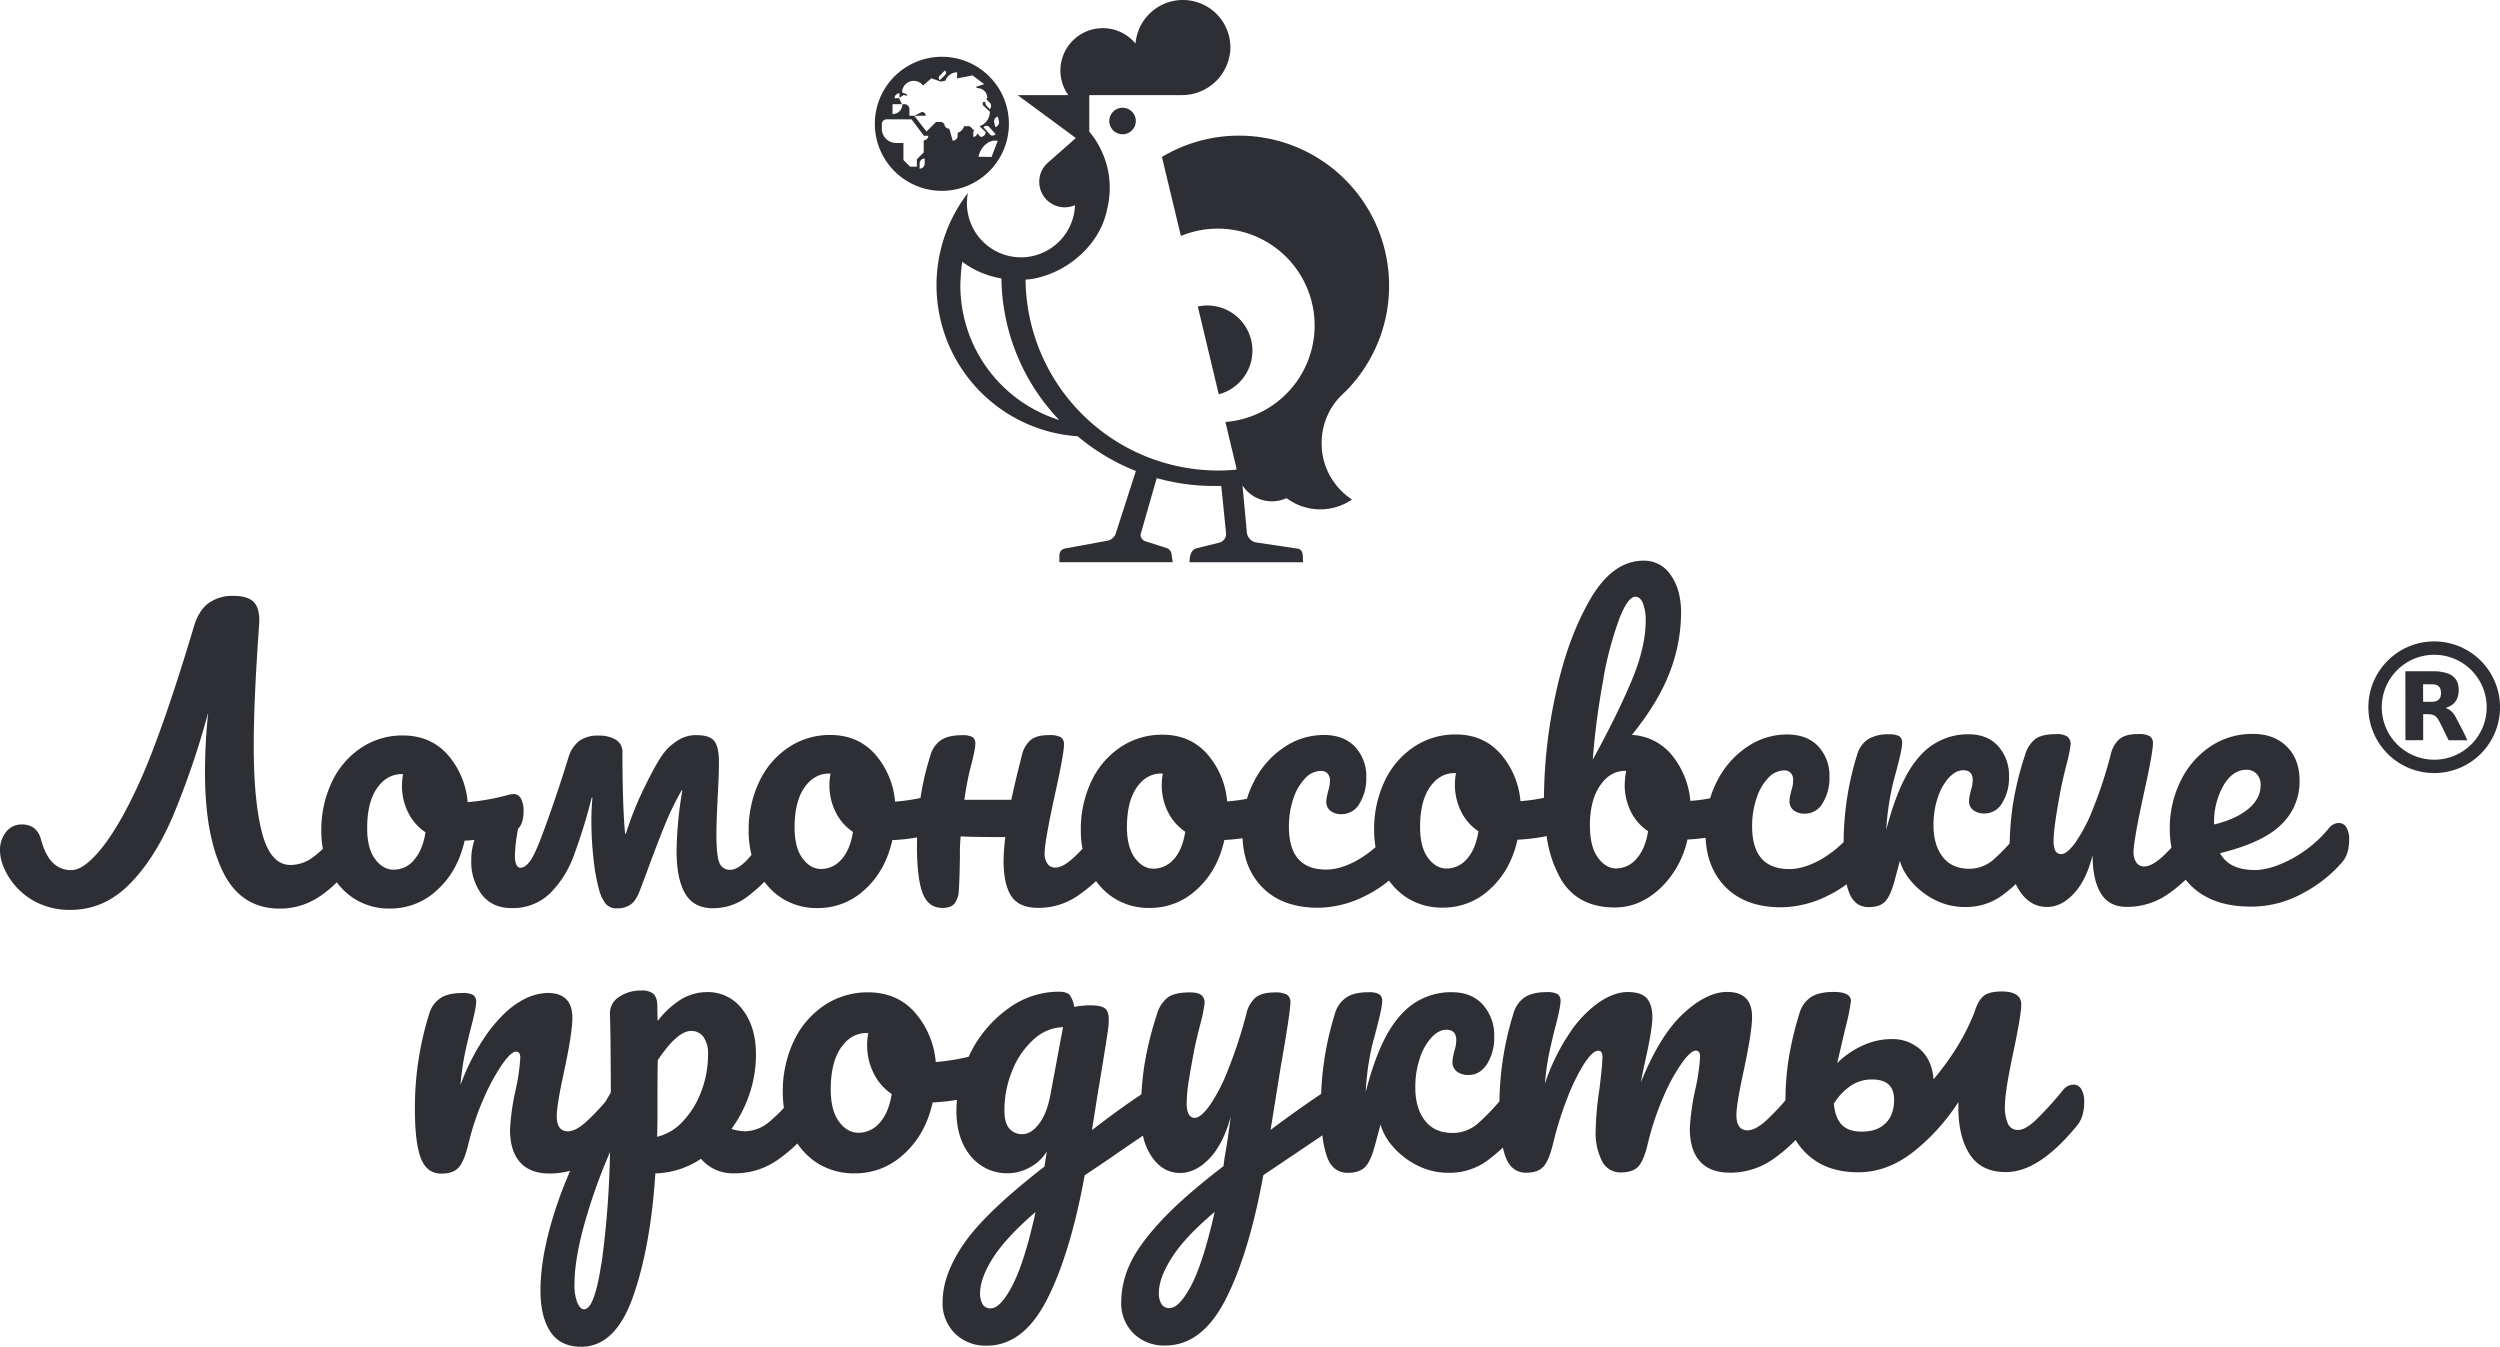
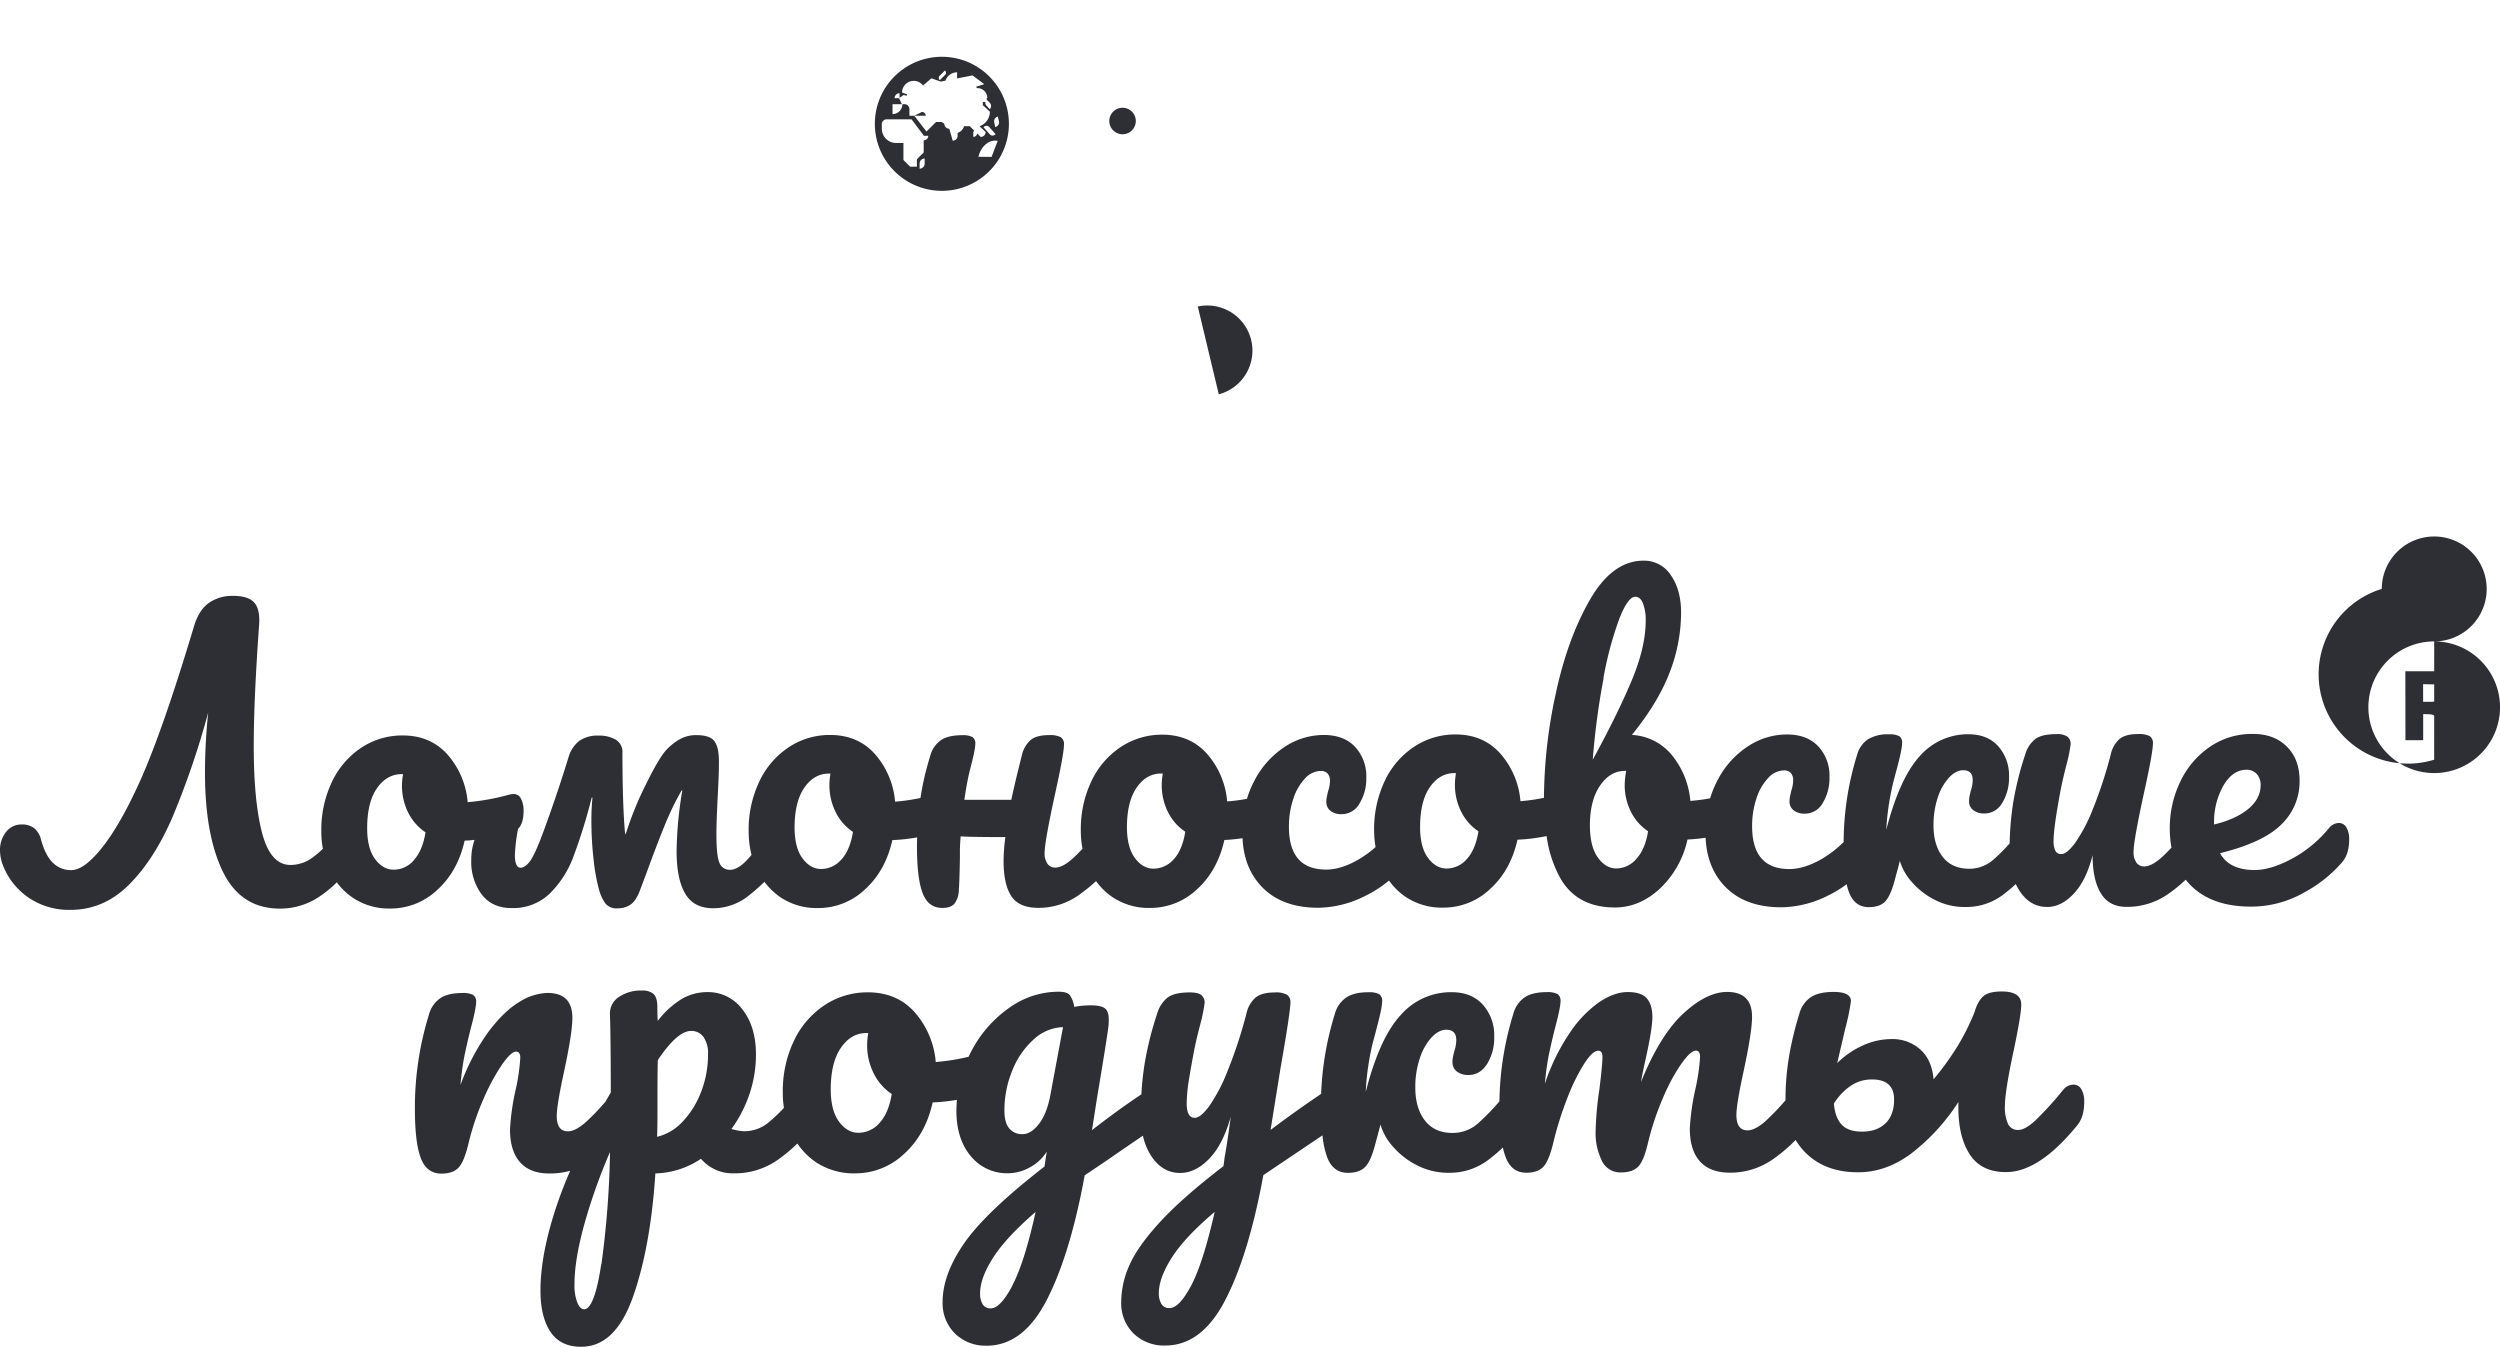
<svg xmlns="http://www.w3.org/2000/svg" viewBox="0 0 873.5 470.58">
  <defs>
    <style>.cls-1{fill:none;}.cls-2{clip-path:url(#clip-path);}.cls-3{fill:#2d2f34;}</style>
    <clipPath id="clip-path" transform="translate(-63.25 -116.56)">
      <rect class="cls-1" width="1000" height="703.71" />
    </clipPath>
  </defs>
  <title>Lomo_logo_black_2</title>
  <g id="Слой_2" data-name="Слой 2">
    <g id="Слой_1-2" data-name="Слой 1">
      <g class="cls-2">
        <path class="cls-3" d="M460.1,158.84a4.63,4.63,0,1,1-4.62-4.63,4.62,4.62,0,0,1,4.62,4.63" transform="translate(-63.25 -116.56)" />
        <path class="cls-3" d="M500.85,239.07a15.79,15.79,0,0,1-11.76,15.26l-7.33-30.68a15.78,15.78,0,0,1,19.09,15.42" transform="translate(-63.25 -116.56)" />
-         <path class="cls-3" d="M525.12,273.35c-.06-.66-.09-1.34-.09-2a22,22,0,0,1,.13-2.46,23.36,23.36,0,0,1,5.38-12.69c.29-.35,2.12-2.25,2.78-2.8a52.44,52.44,0,0,0-64.09-82L475.85,199a33.83,33.83,0,1,1,15.56,65l1.11,4.66,2.62,10.94,0,.13a4.42,4.42,0,0,1,.16.92c-2.09.2-4.22.31-6.38.31a67.35,67.35,0,0,1-67.34-66.72A18.48,18.48,0,0,0,424,214c11.91-2.06,23.58-11.64,26.11-24.44a.11.11,0,0,0,0-.06,30.34,30.34,0,0,0,.88-7.3,29.94,29.94,0,0,0-1.75-10.2,30.71,30.71,0,0,0-5.4-9.48V149.79h32.32a16.92,16.92,0,0,0,17-16.93A16.61,16.61,0,0,0,460,131.79a14.81,14.81,0,0,0-23.5,18H418.8l20.35,15-9.51,8.39a5.66,5.66,0,0,0-.44.4l-.17.14h0A8.92,8.92,0,0,0,435.26,189a9,9,0,0,0,3.6-.76A18.92,18.92,0,0,1,422,206.36c-.6.07-1.21.1-1.82.11H420a18.9,18.9,0,0,1-18.9-18.91,18.21,18.21,0,0,1,.34-3.56,52.09,52.09,0,0,0-7.63,13.71l-.42,1.15A52.92,52.92,0,0,0,439.8,269h0a73.79,73.79,0,0,0,20.33,12.13L453,303.23a3.87,3.87,0,0,1-2.67,2.22l-14.93,2.74a2.41,2.41,0,0,0-2,2.38V313H473l-.46-3a2.43,2.43,0,0,0-1.64-1.93l-7.46-2.4a2.43,2.43,0,0,1-1.68-2.35l5.65-19.71a74.31,74.31,0,0,0,18.2,2.73l1.7,0h.13c.85,0,1.7,0,2.52,0L491.65,303a3.17,3.17,0,0,1-2.29,3.14l-8.07,2c-1.81.52-2.41,2.47-2.41,4.88h39.63c0-2.24.12-4.45-1.82-4.76l-14-2.09a4.09,4.09,0,0,1-3.84-4.19l-1.47-15.8a12.25,12.25,0,0,0,10.26,5.54,12.37,12.37,0,0,0,5.13-1.12,19.61,19.61,0,0,0,22.87.49,23.5,23.5,0,0,1-10.56-17.7m-126.28-57.1a70.19,70.19,0,0,1,.65-8.28,31.42,31.42,0,0,0,13.7,5.83,72.84,72.84,0,0,0,20.2,49.48,49.3,49.3,0,0,1-34.55-47" transform="translate(-63.25 -116.56)" />
        <path class="cls-3" d="M392.35,136.4a23.42,23.42,0,1,0,23.41,23.42,23.42,23.42,0,0,0-23.41-23.42m19.56,20.91.37,1.65a1.7,1.7,0,0,1-1.29,2l-.36-1.66a1.69,1.69,0,0,1,1.28-2m-.79,6.14c-.77.68-1.52.6-2,.08L406.87,161c.77-.68,1.52-.6,2-.08Zm-19.6-20.36,1.87-1.88a1,1,0,0,1,.12,1.49l-1.87,1.87a1,1,0,0,1-.12-1.48m-5.19,30.64a1.77,1.77,0,0,1-1.77,1.77v-1.77a1.78,1.78,0,0,1,1.77-1.78Zm-.34-8.16v4.27l-2.38,2.38v2.59h-2.35l-2.35-2.35v-5.93h-2.55a5,5,0,0,1-5-5v-1.6a1.66,1.66,0,0,1,1.67-1.66h8.72l4.32,5.75h1.51a1.57,1.57,0,0,1-1.57,1.57m17.3-1.13v-1.38a1.37,1.37,0,0,1,.31-.88l-1.53-1.53h-2a3.45,3.45,0,0,1-2.24,2.32v1a1.72,1.72,0,0,1-1.72,1.73l-1.21-4.18a1.73,1.73,0,0,1-1.73-1.73l-.9-.61h-2l-3.33,3.33L382.7,157h4a1.32,1.32,0,0,0-1.32-1.33L382.7,157H381v-2.29a1.73,1.73,0,0,0-1.73-1.74h-.72a3.44,3.44,0,0,1-3.45,3.45v-3.45h3.28l-1-2.11h-1.56a1.74,1.74,0,0,1,1.73-1.73v1.61l1.44-1,1,.29.19-.52-1.74-.62a4.07,4.07,0,0,1,7.32-2.45l2.92-2.52,3.26,1.15,1.65-.32a4.29,4.29,0,0,1,4.07-2.92v2.13l5.39-1.05,4.11,3.05-2.93.94.53.53v-.08a3.44,3.44,0,0,1,3.45,3.45H408v.58l1.07,1.07a1.59,1.59,0,0,1,0,2.25L408,153.56a1.6,1.6,0,0,1-.45-1.39h-.91v1.13l2.47,2.27a5.42,5.42,0,0,1-3.62,5.11l2.14,2a1.72,1.72,0,0,1-1.73,1.72h0l-1.22-1.22a1.37,1.37,0,0,1-1.36,1.21m6.38,7-4.59-.06c.89-3.73,3.91-6.21,6.73-5.53Z" transform="translate(-63.25 -116.56)" />
        <path class="cls-3" d="M883.08,405.65a3,3,0,0,0-2.63-1.54,4.5,4.5,0,0,0-3.46,1.8,43.23,43.23,0,0,1-12.74,10.58q-7.37,4-13.13,4.06-9,0-12.18-5.89,15.12-3.72,21.46-10.08a20.77,20.77,0,0,0,6.33-15.2q0-7.56-4.5-12T850.3,373a25.84,25.84,0,0,0-14.92,4.5,30.34,30.34,0,0,0-10.31,12.12,37.08,37.08,0,0,0-3.7,16.47,35.76,35.76,0,0,0,.6,6.63c-1.3,1.38-2.46,2.54-3.47,3.44q-3.53,3.13-6.09,3.14a3.22,3.22,0,0,1-2.69-1.34,6.09,6.09,0,0,1-1-3.78q0-3.84,3.57-20.26,3.18-14.35,3.19-17.56a2.83,2.83,0,0,0-1.16-2.62,8.37,8.37,0,0,0-4.1-.7c-2.82,0-4.94.56-6.34,1.67a10.06,10.06,0,0,0-3.14,5.51,155.57,155.57,0,0,1-6.32,19.23,56.48,56.48,0,0,1-6.15,11.67c-1.91,2.57-3.52,3.85-4.8,3.85a2.21,2.21,0,0,1-2.05-1.08,8,8,0,0,1-.64-3.78q0-4.49,2.54-17.95c.51-2.56,1.19-5.43,2-8.59a53.31,53.31,0,0,0,1.41-6.92,3.3,3.3,0,0,0-1.1-2.69,6.32,6.32,0,0,0-3.91-.9c-3.33,0-5.77.57-7.3,1.68a10.68,10.68,0,0,0-3.58,5.51,109.54,109.54,0,0,0-4.22,17,107,107,0,0,0-1.2,14,64.19,64.19,0,0,1-5.7,5.7,12.73,12.73,0,0,1-8.46,3.15q-6,0-9.23-4.15t-3.21-11.09a29.86,29.86,0,0,1,1.46-9.55,19.09,19.09,0,0,1,3.9-7q2.43-2.62,5-2.63c2.22,0,3.33,1.15,3.33,3.45a11.57,11.57,0,0,1-.63,3.59c-.09.34-.22.9-.39,1.67a9.58,9.58,0,0,0-.25,2.05,3.8,3.8,0,0,0,1.48,3.2,6.15,6.15,0,0,0,3.91,1.15,7.12,7.12,0,0,0,6.21-3.72,16.59,16.59,0,0,0,2.36-9.1,15.3,15.3,0,0,0-3.79-10.7q-3.78-4.17-10.45-4.16a22.31,22.31,0,0,0-17,7.71q-7,7.69-11.64,25.65a87,87,0,0,1,1-9.43q.71-4.29,1.53-7.5c.56-2.13.92-3.5,1.09-4.1q1.92-7.17,1.91-9.23a2.65,2.65,0,0,0-1-2.43,7.26,7.26,0,0,0-3.6-.64,13.24,13.24,0,0,0-7.36,1.74,9.64,9.64,0,0,0-3.78,5.45,103.87,103.87,0,0,0-4.69,30.45,39.47,39.47,0,0,1-7.64,5.9q-6.09,3.52-11.34,3.53-12.95,0-13-14.85a30.41,30.41,0,0,1,1.53-9.87,18.51,18.51,0,0,1,4.1-7.12,7.62,7.62,0,0,1,5.5-2.63,3.12,3.12,0,0,1,2.38.89,3.68,3.68,0,0,1,.83,2.57,11.25,11.25,0,0,1-.64,3.58c-.08.35-.21.9-.38,1.67a9.65,9.65,0,0,0-.25,2.05,3.85,3.85,0,0,0,1.47,3.21,6.16,6.16,0,0,0,3.91,1.14,7.12,7.12,0,0,0,6.22-3.72,16.67,16.67,0,0,0,2.36-9.1,15,15,0,0,0-3.92-10.7q-3.91-4.15-11-4.15a24.75,24.75,0,0,0-13.71,4.24,31.15,31.15,0,0,0-10.63,12.06,33.53,33.53,0,0,0-2.43,6,59.24,59.24,0,0,1-6.92.91,29.25,29.25,0,0,0-6.42-15.95,19.34,19.34,0,0,0-14-7.1q9.22-11.41,13.18-21.81a58,58,0,0,0,4-20.89c0-5.38-1.21-9.76-3.6-13.13a11.11,11.11,0,0,0-9.49-5.06q-10.89,0-18.76,13.67t-12,33.08a174.9,174.9,0,0,0-4.06,36v.12a64.15,64.15,0,0,1-8.21,1.17,28.79,28.79,0,0,0-7-16.59q-6-6.74-15.7-6.72a25.82,25.82,0,0,0-14.48,4.31,29.2,29.2,0,0,0-10.24,11.93,39.16,39.16,0,0,0-3.71,17.37,34.84,34.84,0,0,0,.5,5.75,38.2,38.2,0,0,1-5.93,4.32q-6.09,3.53-11.34,3.53-12.95,0-13-14.85a30.41,30.41,0,0,1,1.53-9.87,18.63,18.63,0,0,1,4.09-7.12,7.65,7.65,0,0,1,5.51-2.63,3.08,3.08,0,0,1,2.37.89,3.63,3.63,0,0,1,.84,2.57,11.36,11.36,0,0,1-.64,3.59c-.08.34-.21.89-.38,1.66a9.58,9.58,0,0,0-.25,2.05,3.85,3.85,0,0,0,1.47,3.21,6.16,6.16,0,0,0,3.91,1.14,7.1,7.1,0,0,0,6.21-3.72,16.59,16.59,0,0,0,2.37-9.1,15,15,0,0,0-3.92-10.7q-3.91-4.16-11-4.15a24.75,24.75,0,0,0-13.71,4.24,31.15,31.15,0,0,0-10.63,12.06,33.53,33.53,0,0,0-2.43,6,59.51,59.51,0,0,1-6.92.91,28.86,28.86,0,0,0-7-16.59q-6-6.73-15.71-6.72a25.9,25.9,0,0,0-14.48,4.31,29.27,29.27,0,0,0-10.24,11.93,39,39,0,0,0-3.7,17.37,32.9,32.9,0,0,0,.59,6.26c-1.3,1.37-2.46,2.53-3.46,3.42q-3.52,3.15-6.09,3.15a3.23,3.23,0,0,1-2.69-1.34,6.09,6.09,0,0,1-1-3.78q0-3.85,3.57-20.26Q435,379.95,435,376.74a2.83,2.83,0,0,0-1.16-2.63,8.49,8.49,0,0,0-4.1-.7q-4.23,0-6.35,1.67a10.09,10.09,0,0,0-3.13,5.52Q417.87,390,416.6,396l-16.41,0q.88-6,1.91-10.26,1.92-7.17,1.92-9.23a2.66,2.66,0,0,0-1-2.43,7.21,7.21,0,0,0-3.59-.64c-3.25,0-5.72.58-7.43,1.74a9.7,9.7,0,0,0-3.71,5.45,99.3,99.3,0,0,0-3.43,14.74,66.58,66.58,0,0,1-8.87,1.29,28.82,28.82,0,0,0-7-16.59q-6-6.72-15.7-6.71a25.74,25.74,0,0,0-14.48,4.31,29.14,29.14,0,0,0-10.24,11.93A39.09,39.09,0,0,0,324.83,407a33.69,33.69,0,0,0,1,8.24c-2.81,3.48-5.29,5.22-7.41,5.22a3.8,3.8,0,0,1-3.85-2.56c-.69-1.7-1-5-1-9.87q0-4.61.5-14.1c.08-1.62.17-3.39.25-5.31s.13-3.87.13-5.84c0-3.59-.57-6-1.68-7.37s-3.21-2-6.28-2a11.69,11.69,0,0,0-5.58,1.36,19.84,19.84,0,0,0-4.93,3.91q-2.69,3-7.29,12.44a113.44,113.44,0,0,0-6.78,16.8h-.25q-.91-9.74-.93-28.33a4.94,4.94,0,0,0-2.38-4.61,11.39,11.39,0,0,0-6-1.4,11,11,0,0,0-6.72,1.86,11.3,11.3,0,0,0-3.78,5.84q-3.83,12.44-8.18,24.36-3.19,8.85-5,11.47c-1.2,1.76-2.4,2.63-3.59,2.64s-1.92-1.45-1.93-4.36a61.85,61.85,0,0,1,1-8.72,2.29,2.29,0,0,0,.1-.52c1.29-1.23,1.94-3.31,1.94-6.27a8.84,8.84,0,0,0-.9-4.23A2.77,2.77,0,0,0,242.8,394a7.51,7.51,0,0,0-1.8.25,77.55,77.55,0,0,1-14.35,2.58,28.79,28.79,0,0,0-7-16.59q-6-6.72-15.71-6.71a25.81,25.81,0,0,0-14.48,4.3,29.27,29.27,0,0,0-10.24,11.93,39,39,0,0,0-3.7,17.38,33.42,33.42,0,0,0,.54,6,33,33,0,0,1-3.54,3,13,13,0,0,1-7.76,2.64q-7,0-9.94-11.21t-2.91-30.69q0-15.88,1.88-42,.38-5.39-1.68-7.75t-7.3-2.37a14.23,14.23,0,0,0-8.65,2.51q-3.41,2.5-5.06,7.89-10.86,36.28-18.79,54-6.78,15.12-13.17,23.27t-11,8.15A8.84,8.84,0,0,1,81.71,418c-1.72-1.67-3.08-4.33-4.11-8a7.45,7.45,0,0,0-2.44-4.1,6.91,6.91,0,0,0-4.36-1.27,6.67,6.67,0,0,0-5.44,2.63,10,10,0,0,0-2.11,6.47,15.14,15.14,0,0,0,1.16,5.51,24.34,24.34,0,0,0,9.11,11.15,25.22,25.22,0,0,0,14.36,4.08q11.66,0,20.5-8.86t15.22-23.73A291.83,291.83,0,0,0,136,365.5a199.26,199.26,0,0,0-1.13,21q0,21.92,6.31,34.73t19.88,12.8A24.61,24.61,0,0,0,174,430.38a39.59,39.59,0,0,0,6.93-5.54,23.09,23.09,0,0,0,5.69,5.46A22.72,22.72,0,0,0,199.77,434,23.68,23.68,0,0,0,216,427.52q7.17-6.48,9.6-17.25c1.17,0,2.31-.15,3.45-.26a21.17,21.17,0,0,0-1.14,7.18,19,19,0,0,0,3.67,11.92q3.66,4.74,10.45,4.73a18.44,18.44,0,0,0,13.32-5.08,35.57,35.57,0,0,0,8.32-13.08A192,192,0,0,0,270,395.23h.26a80.15,80.15,0,0,0-.38,8.07,120.89,120.89,0,0,0,.78,13.66,65.47,65.47,0,0,0,1.93,10.57,14.27,14.27,0,0,0,2.32,4.86,5,5,0,0,0,4.1,1.54,7.8,7.8,0,0,0,4.61-1.35c1.29-.9,2.39-2.63,3.33-5.2l2.17-5.77q3.46-9.48,6.27-16.41a99.59,99.59,0,0,1,6-12.44h.26a136.24,136.24,0,0,0-2,21.15q0,9.75,3,14.87t9.74,5.12a19.84,19.84,0,0,0,12.24-4.24,62.29,62.29,0,0,0,5.71-5,23.68,23.68,0,0,0,5.69,5.47,22.77,22.77,0,0,0,13.15,3.7,23.63,23.63,0,0,0,16.27-6.49q7.17-6.48,9.59-17.25a64,64,0,0,0,8.65-.94c0,1-.06,2.07-.05,3.11q0,11.28,2,16.41c1.32,3.42,3.61,5.12,6.86,5.12,2,0,3.38-.5,4.23-1.48a8.07,8.07,0,0,0,1.53-4.68c.17-2.14.29-5.85.38-11.15v-2.69c0-.94.08-2.61.25-5q4.36.26,15.64.24a66.42,66.42,0,0,0-.63,8.33c0,5.47.91,9.57,2.7,12.3s4.92,4.1,9.36,4.1A24.1,24.1,0,0,0,440,429.41a58.63,58.63,0,0,0,6.21-5,23,23,0,0,0,5.84,5.67,22.72,22.72,0,0,0,13.14,3.71,23.68,23.68,0,0,0,16.27-6.49q7.17-6.48,9.59-17.25c2.19-.1,4.29-.32,6.35-.61q.45,10.56,6.94,17.19,7,7.11,19.55,7.1a37.38,37.38,0,0,0,16.21-4.06,41,41,0,0,0,8.46-5.45,23.09,23.09,0,0,0,5.9,5.76,22.65,22.65,0,0,0,13.14,3.7,23.62,23.62,0,0,0,16.27-6.48q7.17-6.48,9.59-17.25a63.78,63.78,0,0,0,10.18-1.27,41.84,41.84,0,0,0,5,15.09q5.91,9.87,18.85,9.86,8.6,0,15.7-6.56a33.18,33.18,0,0,0,9.66-17.18c2.18-.1,4.28-.32,6.34-.61.31,7,2.6,12.78,6.94,17.19q7,7.11,19.55,7.1a37.38,37.38,0,0,0,16.21-4.06,40.5,40.5,0,0,0,6.58-4,20.75,20.75,0,0,0,.85,2.88q2,5.12,6.86,5.12c2.57,0,4.47-.65,5.71-1.93s2.32-3.64,3.26-7.05c1.11-4.11,1.74-6.5,1.91-7.18a19,19,0,0,0,4,7.17,26.3,26.3,0,0,0,8,6.34,22.86,22.86,0,0,0,11,2.61,21.32,21.32,0,0,0,13.07-4.3,55.94,55.94,0,0,0,4.44-3.71,18.83,18.83,0,0,0,1.52,2.67q3.66,5.33,9.43,5.32,5,0,9.35-4.69t6.53-13.4q0,8.58,2.89,13.33t9,4.73A24.9,24.9,0,0,0,820.69,429a52.18,52.18,0,0,0,6.24-5.08,22.2,22.2,0,0,0,1.89,2.12q7.44,7.31,20.9,7.29a37.25,37.25,0,0,0,18.52-4.89,47.16,47.16,0,0,0,13.38-10.65q2.43-2.83,2.43-7.95a7.93,7.93,0,0,0-1-4.23M207.89,417.08a9.25,9.25,0,0,1-7.11,3.34c-2.48,0-4.63-1.23-6.48-3.71s-2.76-6.06-2.76-10.76q0-9,3.38-13.91t8.52-5h.64a22.83,22.83,0,0,0-.38,4.1,20.85,20.85,0,0,0,2.12,9.23,17.77,17.77,0,0,0,6.1,7q-1,6.29-4,9.62m149.32-.15a9.28,9.28,0,0,1-7.11,3.34c-2.48,0-4.64-1.23-6.48-3.71s-2.76-6.06-2.77-10.76q0-9,3.39-13.91t8.52-4.95h.64a22,22,0,0,0-.38,4.11,20.81,20.81,0,0,0,2.12,9.22,17.58,17.58,0,0,0,6.1,7.05q-1,6.27-4,9.61m116.12-.11a9.34,9.34,0,0,1-7.11,3.34q-3.72,0-6.48-3.71T457,405.68q0-9,3.38-13.91t8.52-4.94h.64a22.83,22.83,0,0,0-.38,4.1,20.85,20.85,0,0,0,2.12,9.23,17.77,17.77,0,0,0,6.1,7q-1,6.29-4,9.62m102.41-.1a9.34,9.34,0,0,1-7.11,3.34q-3.72,0-6.48-3.71t-2.77-10.77q0-9,3.39-13.91t8.52-4.94h.64a21.88,21.88,0,0,0-.38,4.1,20.89,20.89,0,0,0,2.12,9.23,17.62,17.62,0,0,0,6.1,7q-1,6.28-4,9.62m47.68-63.24a122.54,122.54,0,0,1,5.56-20.7q3-7.63,5.57-7.64c1.1,0,2,.73,2.62,2.18a15.93,15.93,0,0,1,1,6.28q0,9.22-5,21.09t-13.49,27.38a259.83,259.83,0,0,1,3.81-28.59M635,416.66a9.41,9.41,0,0,1-7,3.34c-2.48,0-4.63-1.28-6.47-3.84s-2.76-6.28-2.77-11.15c0-5.81,1.16-10.45,3.51-13.91s5.27-5.2,8.78-5.2h.38a31.6,31.6,0,0,0-.51,4.87A20.86,20.86,0,0,0,633,400a17.67,17.67,0,0,0,6.09,7q-1,6.29-4.09,9.62m201.85-12.25a25.79,25.79,0,0,1,3.26-13.33c2.18-3.68,4.84-5.52,8-5.52a4.7,4.7,0,0,1,3.65,1.47,5.55,5.55,0,0,1,1.35,3.91c0,3.16-1.45,5.94-4.35,8.33s-6.87,4.2-11.91,5.4Z" transform="translate(-63.25 -116.56)" />
        <path class="cls-3" d="M787.7,495.53a4.74,4.74,0,0,0-3.62,1.88,119.76,119.76,0,0,1-9.63,10.6q-3.62,3.35-6,3.35a3.71,3.71,0,0,1-3.61-2.14,14,14,0,0,1-1.08-6.16q0-5.22,3.19-20,2.54-12.18,2.53-15.54c0-3-2.28-4.55-6.84-4.54-2.94,0-5.07.53-6.35,1.61s-2.35,2.95-3.15,5.63a79.6,79.6,0,0,1-5.75,11.59,98,98,0,0,1-8.56,11.87q-.54-6.7-4.57-10.38a14.52,14.52,0,0,0-10.18-3.68A24.09,24.09,0,0,0,713.8,482a30.31,30.31,0,0,0-8.63,6l1.87-8,.93-4a78.19,78.19,0,0,0,2-9.65q0-3.21-6-3.21c-3.49,0-6.14.61-8,1.82a10.14,10.14,0,0,0-4,5.7A116.48,116.48,0,0,0,688.29,486a91.92,91.92,0,0,0-1.19,15,86.32,86.32,0,0,1-6.89,7.21c-2.46,2.19-4.58,3.28-6.36,3.29-2.6,0-3.89-1.79-3.9-5.36q0-3.75,2.54-15.41,2.93-13.67,2.93-18.89c0-5.8-2.92-8.71-8.72-8.7q-7.11,0-15.27,7.52t-14.84,24c.27-1.61.75-4,1.46-7.24q2.54-11.25,2.54-15.54t-2-6.56q-1.93-2.14-6.63-2.14c-3.13,0-6.45,1.19-10,3.57a40.62,40.62,0,0,0-10.3,10.79,72.34,72.34,0,0,0-8.63,17.69,95.74,95.74,0,0,1,1.33-9.85c.54-2.63,1.25-5.74,2.14-9.31,1.34-5,2-8.22,2-9.65a2.77,2.77,0,0,0-1.07-2.54,7.53,7.53,0,0,0-3.75-.67c-3.31,0-5.88.61-7.71,1.82a10.09,10.09,0,0,0-3.94,5.69,108.28,108.28,0,0,0-4.88,30.65,78.37,78.37,0,0,1-7.54,7.75,13.32,13.32,0,0,1-8.84,3.29q-6.3,0-9.66-4.34t-3.35-11.59a31,31,0,0,1,1.53-10,19.84,19.84,0,0,1,4.08-7.37q2.54-2.74,5.22-2.76,3.48,0,3.48,3.62a11.78,11.78,0,0,1-.66,3.75c-.09.36-.22.94-.4,1.74a10,10,0,0,0-.27,2.15,4,4,0,0,0,1.55,3.34,6.4,6.4,0,0,0,4.09,1.21c2.67,0,4.83-1.3,6.49-3.9a17.34,17.34,0,0,0,2.46-9.51,16,16,0,0,0-4-11.18c-2.63-2.9-6.28-4.35-10.92-4.34a23.28,23.28,0,0,0-17.81,8.05q-7.37,8-12.16,26.81a86.48,86.48,0,0,1,1-9.85c.49-3,1-5.61,1.6-7.84s1-3.66,1.14-4.29q2-7.5,2-9.65a2.76,2.76,0,0,0-1.07-2.54,7.51,7.51,0,0,0-3.75-.67c-3.3,0-5.87.61-7.7,1.82a10.09,10.09,0,0,0-4,5.7,107.9,107.9,0,0,0-4.81,28q-8.62,5.79-17.66,12.59l3.47-21.57q3.46-19.69,3.46-23a3,3,0,0,0-1.21-2.68,8.19,8.19,0,0,0-4.29-.79q-4.41,0-6.63,1.74a10.58,10.58,0,0,0-3.27,5.77,162.2,162.2,0,0,1-6.62,20.1,59.35,59.35,0,0,1-6.41,12.2c-2,2.68-3.68,4-5,4-1.87,0-2.81-1.69-2.81-5.09a54.79,54.79,0,0,1,.79-8.24q.81-5,1.87-10.51.8-4,2.13-9a55.6,55.6,0,0,0,1.47-7.24,3.42,3.42,0,0,0-1.14-2.81c-.76-.62-2.12-.94-4.09-.93-3.48,0-6,.58-7.63,1.74a11.24,11.24,0,0,0-3.75,5.77,114.42,114.42,0,0,0-4.4,17.75,103.8,103.8,0,0,0-1.08,10.35c-5.56,3.71-11.3,7.86-17.26,12.51q.67-4.29,1.27-8.1c.4-2.55.77-4.89,1.13-7q2.81-16.87,3.33-21a19.06,19.06,0,0,0,.13-2.55c0-2-.47-3.28-1.41-3.95s-2.53-1-4.76-1a29.27,29.27,0,0,0-5.89.54A9.66,9.66,0,0,0,437,464.2c-.67-.76-2-1.14-3.95-1.14a29.79,29.79,0,0,0-17.48,5.85,42.31,42.31,0,0,0-13.18,15.42c-.25.48-.47,1-.7,1.46a73.53,73.53,0,0,1-11.49,1.83,30.1,30.1,0,0,0-7.32-17.34q-6.22-7-16.42-7a27,27,0,0,0-15.13,4.51,30.46,30.46,0,0,0-10.7,12.46,40.82,40.82,0,0,0-3.87,18.16,34.65,34.65,0,0,0,.39,5.24,54.28,54.28,0,0,1-5.2,4.95,13.35,13.35,0,0,1-8.44,3.22,17.56,17.56,0,0,1-4.69-.8,45.13,45.13,0,0,0,6.29-12.19A42.85,42.85,0,0,0,327.38,485q0-9.76-4.77-15.8a14.92,14.92,0,0,0-12.26-6,17.71,17.71,0,0,0-8.84,2.36,30.61,30.61,0,0,0-8.44,7.71c-.09-1.07-.13-2.72-.14-5s-.56-3.73-1.4-4.48a6.07,6.07,0,0,0-4.09-1.14,13.56,13.56,0,0,0-8,2.29,6.83,6.83,0,0,0-3.07,6.16q.27,7.63.29,27.2c-.65,1.08-1.25,2.14-1.87,3.2a83.51,83.51,0,0,1-6.76,7.05c-2.46,2.2-4.57,3.29-6.36,3.29-2.59,0-3.89-1.78-3.89-5.35q0-3.75,2.53-15.41,2.93-13.67,2.93-18.89,0-8.71-8.72-8.7a19.56,19.56,0,0,0-9.71,3.09q-5.28,3.09-10.77,10.32a76.25,76.25,0,0,0-9.9,18.77,96.57,96.57,0,0,1,1.33-9.92q.81-4,2.14-9.38c1.33-5,2-8.21,2-9.64a2.77,2.77,0,0,0-1.07-2.55,7.62,7.62,0,0,0-3.75-.66q-5,0-7.7,1.81a10.09,10.09,0,0,0-3.95,5.7,109.28,109.28,0,0,0-4.92,33.09q0,11.79,2.09,17.15t7.18,5.35c2.76,0,4.8-.74,6.09-2.21s2.43-4.31,3.41-8.52a92.21,92.21,0,0,1,5.27-15.54,72.1,72.1,0,0,1,6.42-11.86c2.1-3,3.73-4.49,4.88-4.49,1,0,1.48.71,1.48,2.14a69.1,69.1,0,0,1-1.73,11.65,83.13,83.13,0,0,0-1.86,13.4q0,7.5,3.5,11.45t10.31,3.94a27.4,27.4,0,0,0,7.21-.94c-1.67,3.84-3.14,7.58-4.38,11.19q-6,17.49-6,30.62,0,9.24,3.5,14.46t10.72,5.21q11.91,0,18.07-17.36t7.86-43.21a29.76,29.76,0,0,0,15.93-5.11,14.55,14.55,0,0,0,11.53,5.08A26,26,0,0,0,334.72,522a54.66,54.66,0,0,0,7.13-5.9,24.55,24.55,0,0,0,6.53,6.56,23.88,23.88,0,0,0,13.74,3.87,24.73,24.73,0,0,0,17-6.78q7.5-6.78,10-18a69,69,0,0,0,8.48-.9c-.11,1.27-.18,2.54-.18,3.84q0,9.78,5,15.8a16.31,16.31,0,0,0,13.28,6,15.75,15.75,0,0,0,7.29-2,15.54,15.54,0,0,0,6-5.57l-.8,5.23q-20.62,16-28.11,26.88t-7.48,20.44a14.84,14.84,0,0,0,4.3,11A15.19,15.19,0,0,0,408,586.74q12.74,0,20.95-15.9t13.29-43.62l8.57-5.77c2.72-1.91,6.66-4.61,11.78-8.09a20.93,20.93,0,0,0,3.16,7.48q3.83,5.55,9.85,5.55,5.36,0,10.18-5t7.49-14.67q-1.2,9.24-2.14,14.2l-.39,3.08q-14.34,11-22.16,19.51t-10.7,15.09A31.82,31.82,0,0,0,455,571.42a14.86,14.86,0,0,0,4.3,11.05,15.22,15.22,0,0,0,11.13,4.21q12.72,0,20.94-15.9t13.29-43.62l20.66-13.91A31.63,31.63,0,0,0,527,521q2.09,5.35,7.18,5.35c2.67,0,4.66-.68,6-2s2.43-3.79,3.41-7.37c1.16-4.29,1.82-6.79,2-7.5a19.89,19.89,0,0,0,4.16,7.49,27.26,27.26,0,0,0,8.39,6.63,23.82,23.82,0,0,0,11.45,2.73,22.23,22.23,0,0,0,13.66-4.5,59.24,59.24,0,0,0,5.11-4.32,22.75,22.75,0,0,0,1,3.44q2.07,5.37,7.17,5.36c2.76,0,4.8-.75,6.09-2.22s2.43-4.31,3.41-8.51a117.32,117.32,0,0,1,4.61-14.74,69.85,69.85,0,0,1,5.94-12.33c2.06-3.22,3.75-4.83,5.09-4.83,1,0,1.48.72,1.48,2.14q0,2.69-1.06,11.26a116.11,116.11,0,0,0-1.33,14.73A21.77,21.77,0,0,0,622.88,522a7.09,7.09,0,0,0,6.64,4.21q4.28,0,6.23-2.15c1.29-1.42,2.43-4.28,3.4-8.57A96.88,96.88,0,0,1,644.36,500a66.27,66.27,0,0,1,6.42-11.86q3.21-4.49,5-4.49c1,0,1.48.71,1.48,2.14a70.26,70.26,0,0,1-1.73,11.66,83.2,83.2,0,0,0-1.86,13.39q0,7.51,3.49,11.45t10.32,4a26,26,0,0,0,15.07-4.57,56.21,56.21,0,0,0,8.09-6.85A23.26,23.26,0,0,0,694,519.2q6.91,7,18.56,6.95,9.78,0,18.68-6.71a71.23,71.23,0,0,0,16.27-17.84v2q0,10.18,4,16.34t12.66,6.15q11.52,0,24.77-16.23c1.69-2,2.54-4.74,2.53-8.31a8.29,8.29,0,0,0-1-4.42,3.12,3.12,0,0,0-2.75-1.61M273.33,558.27q-2.4,15.74-6,15.75c-.89,0-1.68-.76-2.35-2.28a16.83,16.83,0,0,1-1-6.56q0-8.31,3.33-20.5a196.74,196.74,0,0,1,9.08-25.6,326.74,326.74,0,0,1-3,39.19M308.24,498a31,31,0,0,1-6.49,10.46,17.81,17.81,0,0,1-8.91,5.3c.09-2.23.13-5.41.13-9.52,0-7.58,0-13.35.12-17.28q6.81-10.19,11.64-10.19a5.15,5.15,0,0,1,4.29,2.07,9.86,9.86,0,0,1,1.61,6.1A35.8,35.8,0,0,1,308.24,498m62.37,10.86a9.77,9.77,0,0,1-7.43,3.49c-2.6,0-4.85-1.29-6.77-3.88s-2.89-6.34-2.9-11.25q0-9.37,3.54-14.54t8.91-5.17h.66a23.05,23.05,0,0,0-.39,4.29,21.67,21.67,0,0,0,2.22,9.64,18.48,18.48,0,0,0,6.37,7.37q-1.06,6.56-4.21,10.05M417,565.7q-4.22,8-7.56,8a3.09,3.09,0,0,1-2.88-1.47,7.28,7.28,0,0,1-.87-3.75q0-5.35,4.54-12.46t14.85-16q-3.85,17.55-8.08,25.6m13.4-67.27q-1.2,7-4,10.72c-1.88,2.51-3.84,3.76-5.9,3.76a5.72,5.72,0,0,1-4.62-2c-1.12-1.34-1.68-3.4-1.68-6.16a36.24,36.24,0,0,1,2.8-14.21,28.7,28.7,0,0,1,7.49-10.79,15.77,15.77,0,0,1,10.18-4.23Zm49,67.47q-4.15,7.77-7.49,7.78a3.08,3.08,0,0,1-2.88-1.47,7.18,7.18,0,0,1-.88-3.75q0-5.36,4.61-12.53T487.66,540q-4.12,18.09-8.28,25.86M722.07,509c-2,2-4.73,2.95-8.3,2.95q-4.69,0-7-2.4T704,502.18a20.65,20.65,0,0,1,5.41-5.9,13,13,0,0,1,8-2.55q7.64,0,7.64,7.09,0,5.22-2.94,8.18" transform="translate(-63.25 -116.56)" />
-         <path class="cls-3" d="M913.76,340.67a23,23,0,1,1-23,23,23,23,0,0,1,23-23m0,41.33a18.33,18.33,0,1,0-18.32-18.35A18.33,18.33,0,0,0,913.75,382" transform="translate(-63.25 -116.56)" />
+         <path class="cls-3" d="M913.76,340.67a23,23,0,1,1-23,23,23,23,0,0,1,23-23a18.33,18.33,0,1,0-18.32-18.35A18.33,18.33,0,0,0,913.75,382" transform="translate(-63.25 -116.56)" />
        <path class="cls-3" d="M903.68,351.1h.16c3.26,0,6.52,0,9.79,0a14.73,14.73,0,0,1,4.65.69,6.06,6.06,0,0,1,2.59,1.59,5.21,5.21,0,0,1,1.34,2.94A8.3,8.3,0,0,1,922,360a5.41,5.41,0,0,1-3,3.42c-.41.21-.85.37-1.28.55a4.69,4.69,0,0,1,1.52.71,6.82,6.82,0,0,1,2,2.38c.68,1.25,1.31,2.53,2,3.8s1.36,2.75,2,4.13a1.39,1.39,0,0,1,.1.21H919a.26.26,0,0,1-.28-.17c-1-2-2-4.08-3-6.11a11.11,11.11,0,0,0-.81-1.32,3.22,3.22,0,0,0-2.4-1.43c-.85-.09-1.72-.07-2.6-.1v9.11h-6.2Zm6.21,10.68c1.06,0,2.1,0,3.15,0a5.43,5.43,0,0,0,1.13-.18,2.31,2.31,0,0,0,1.82-1.74,4.6,4.6,0,0,0,0-2.33,2.19,2.19,0,0,0-1.57-1.66,4.71,4.71,0,0,0-1.12-.21c-1.12,0-2.24,0-3.36-.05l-.06,0Z" transform="translate(-63.25 -116.56)" />
      </g>
    </g>
  </g>
</svg>